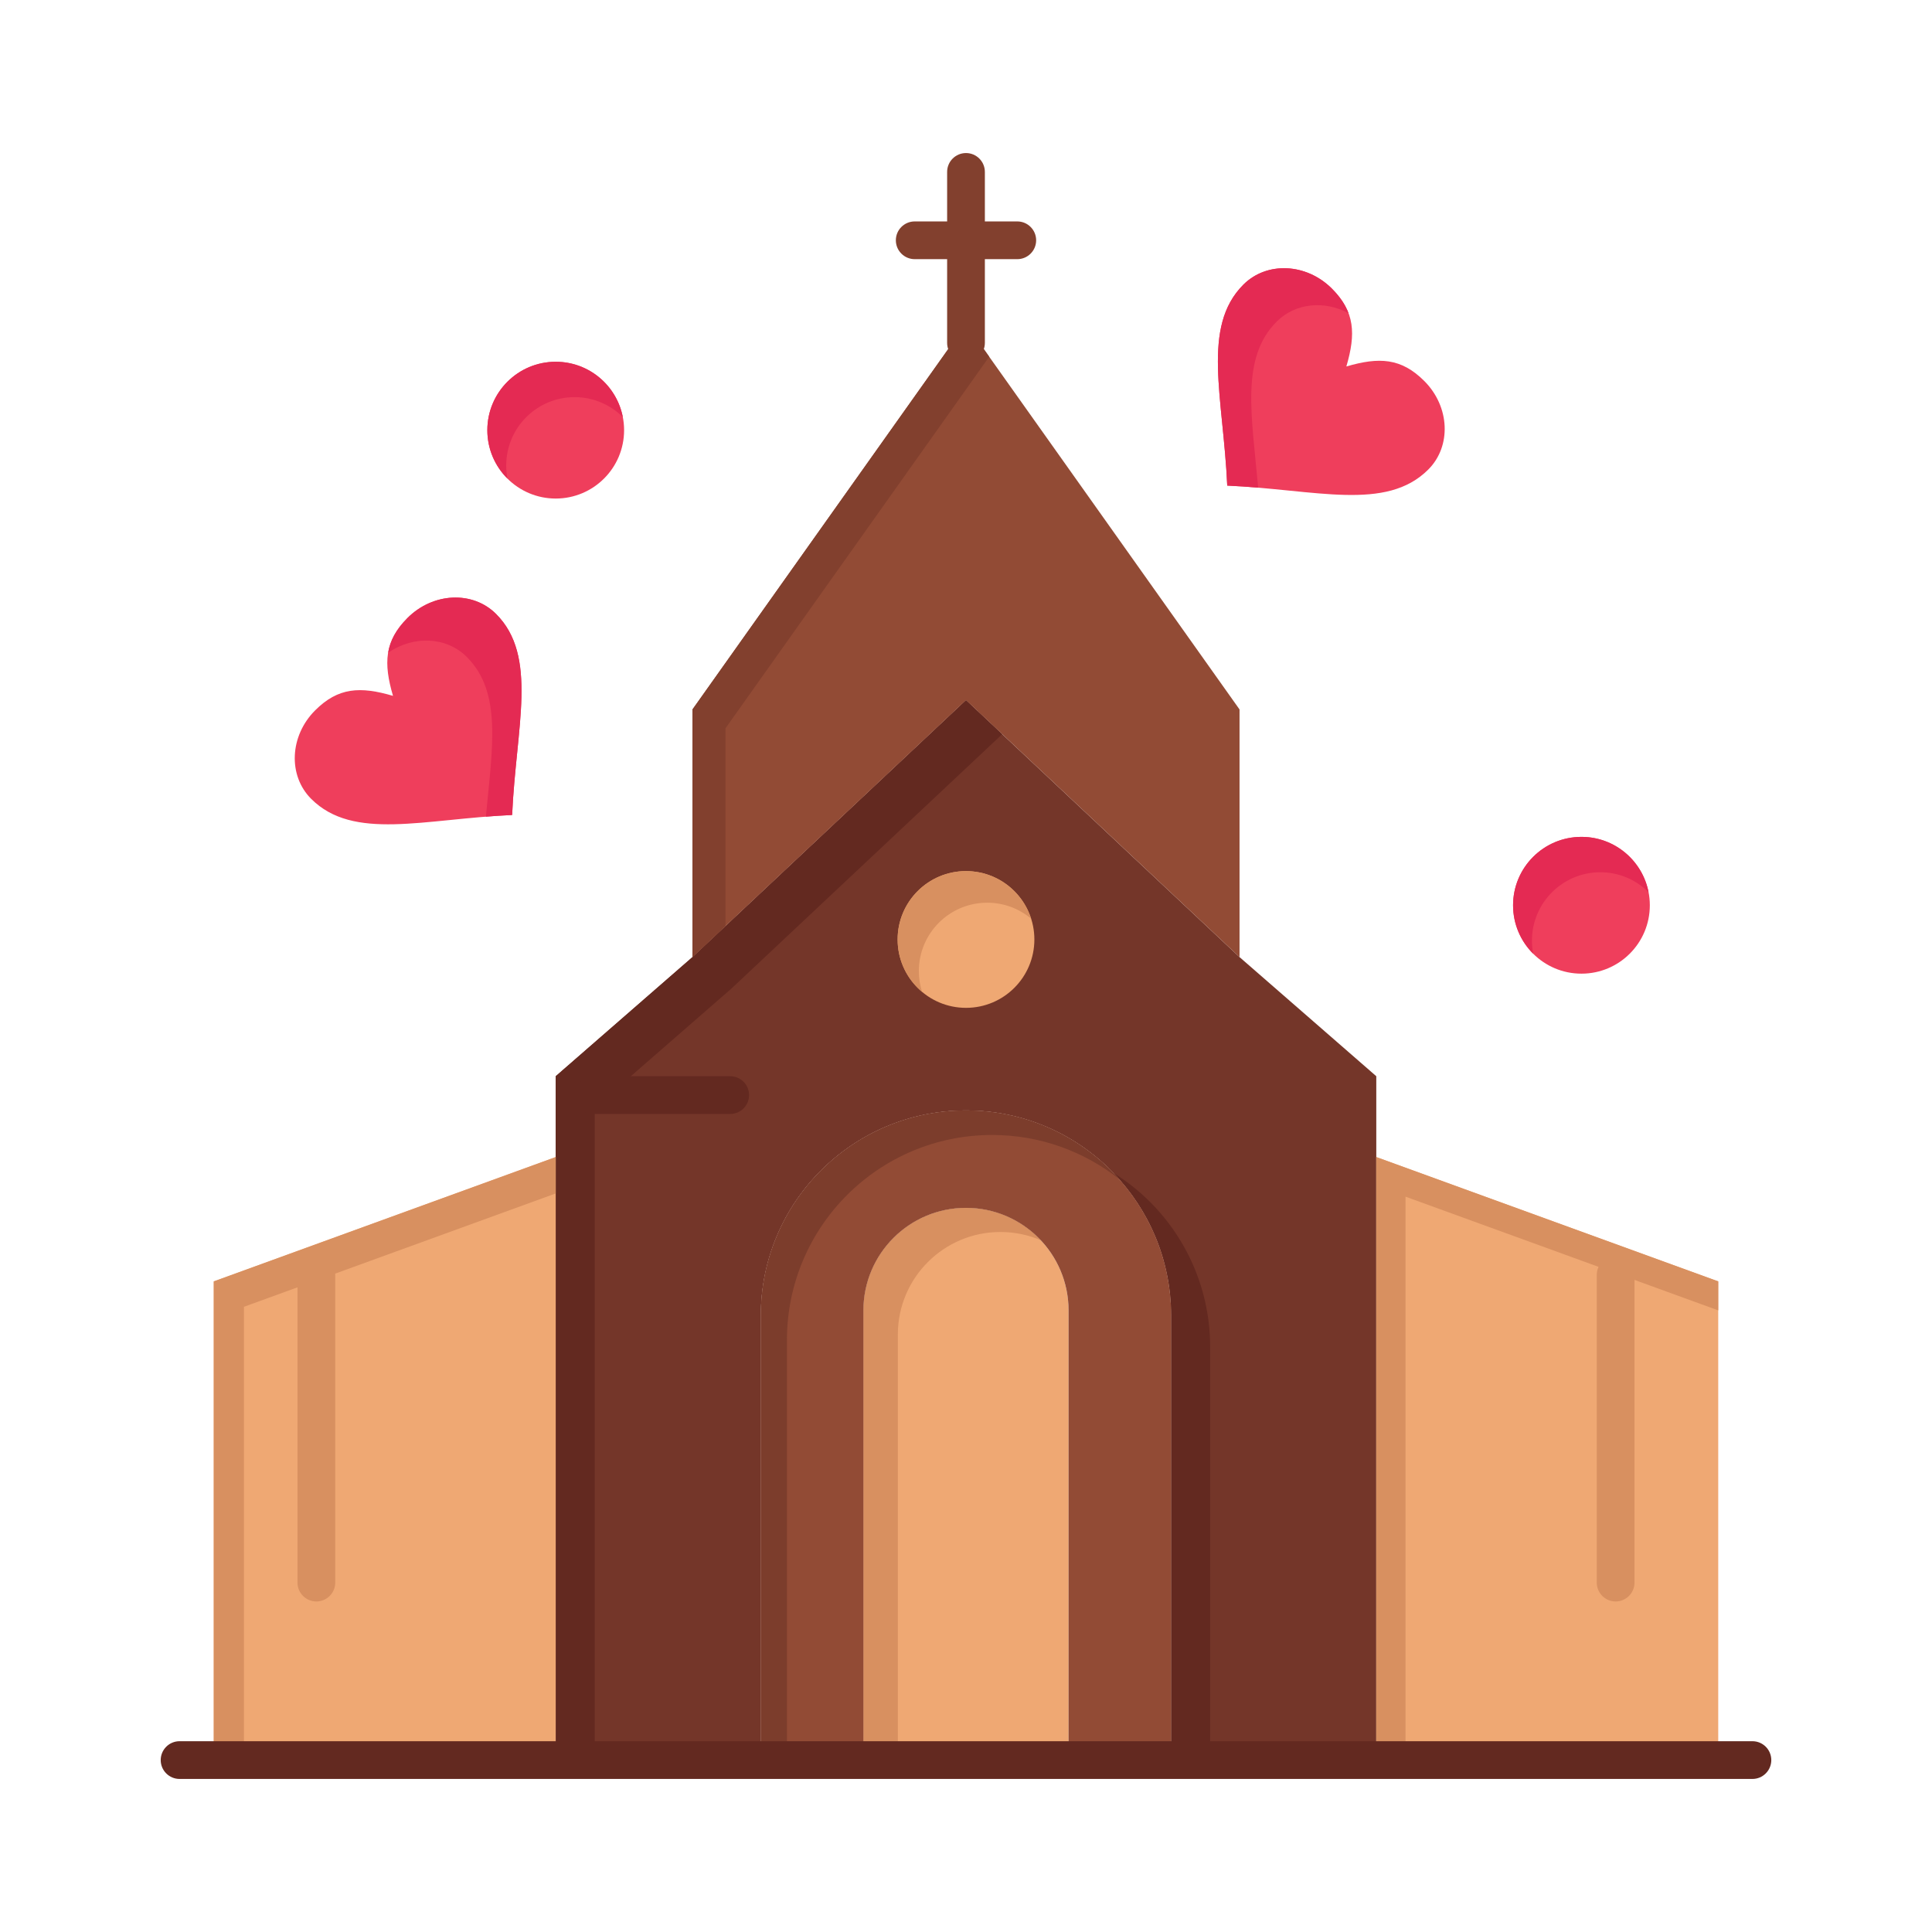
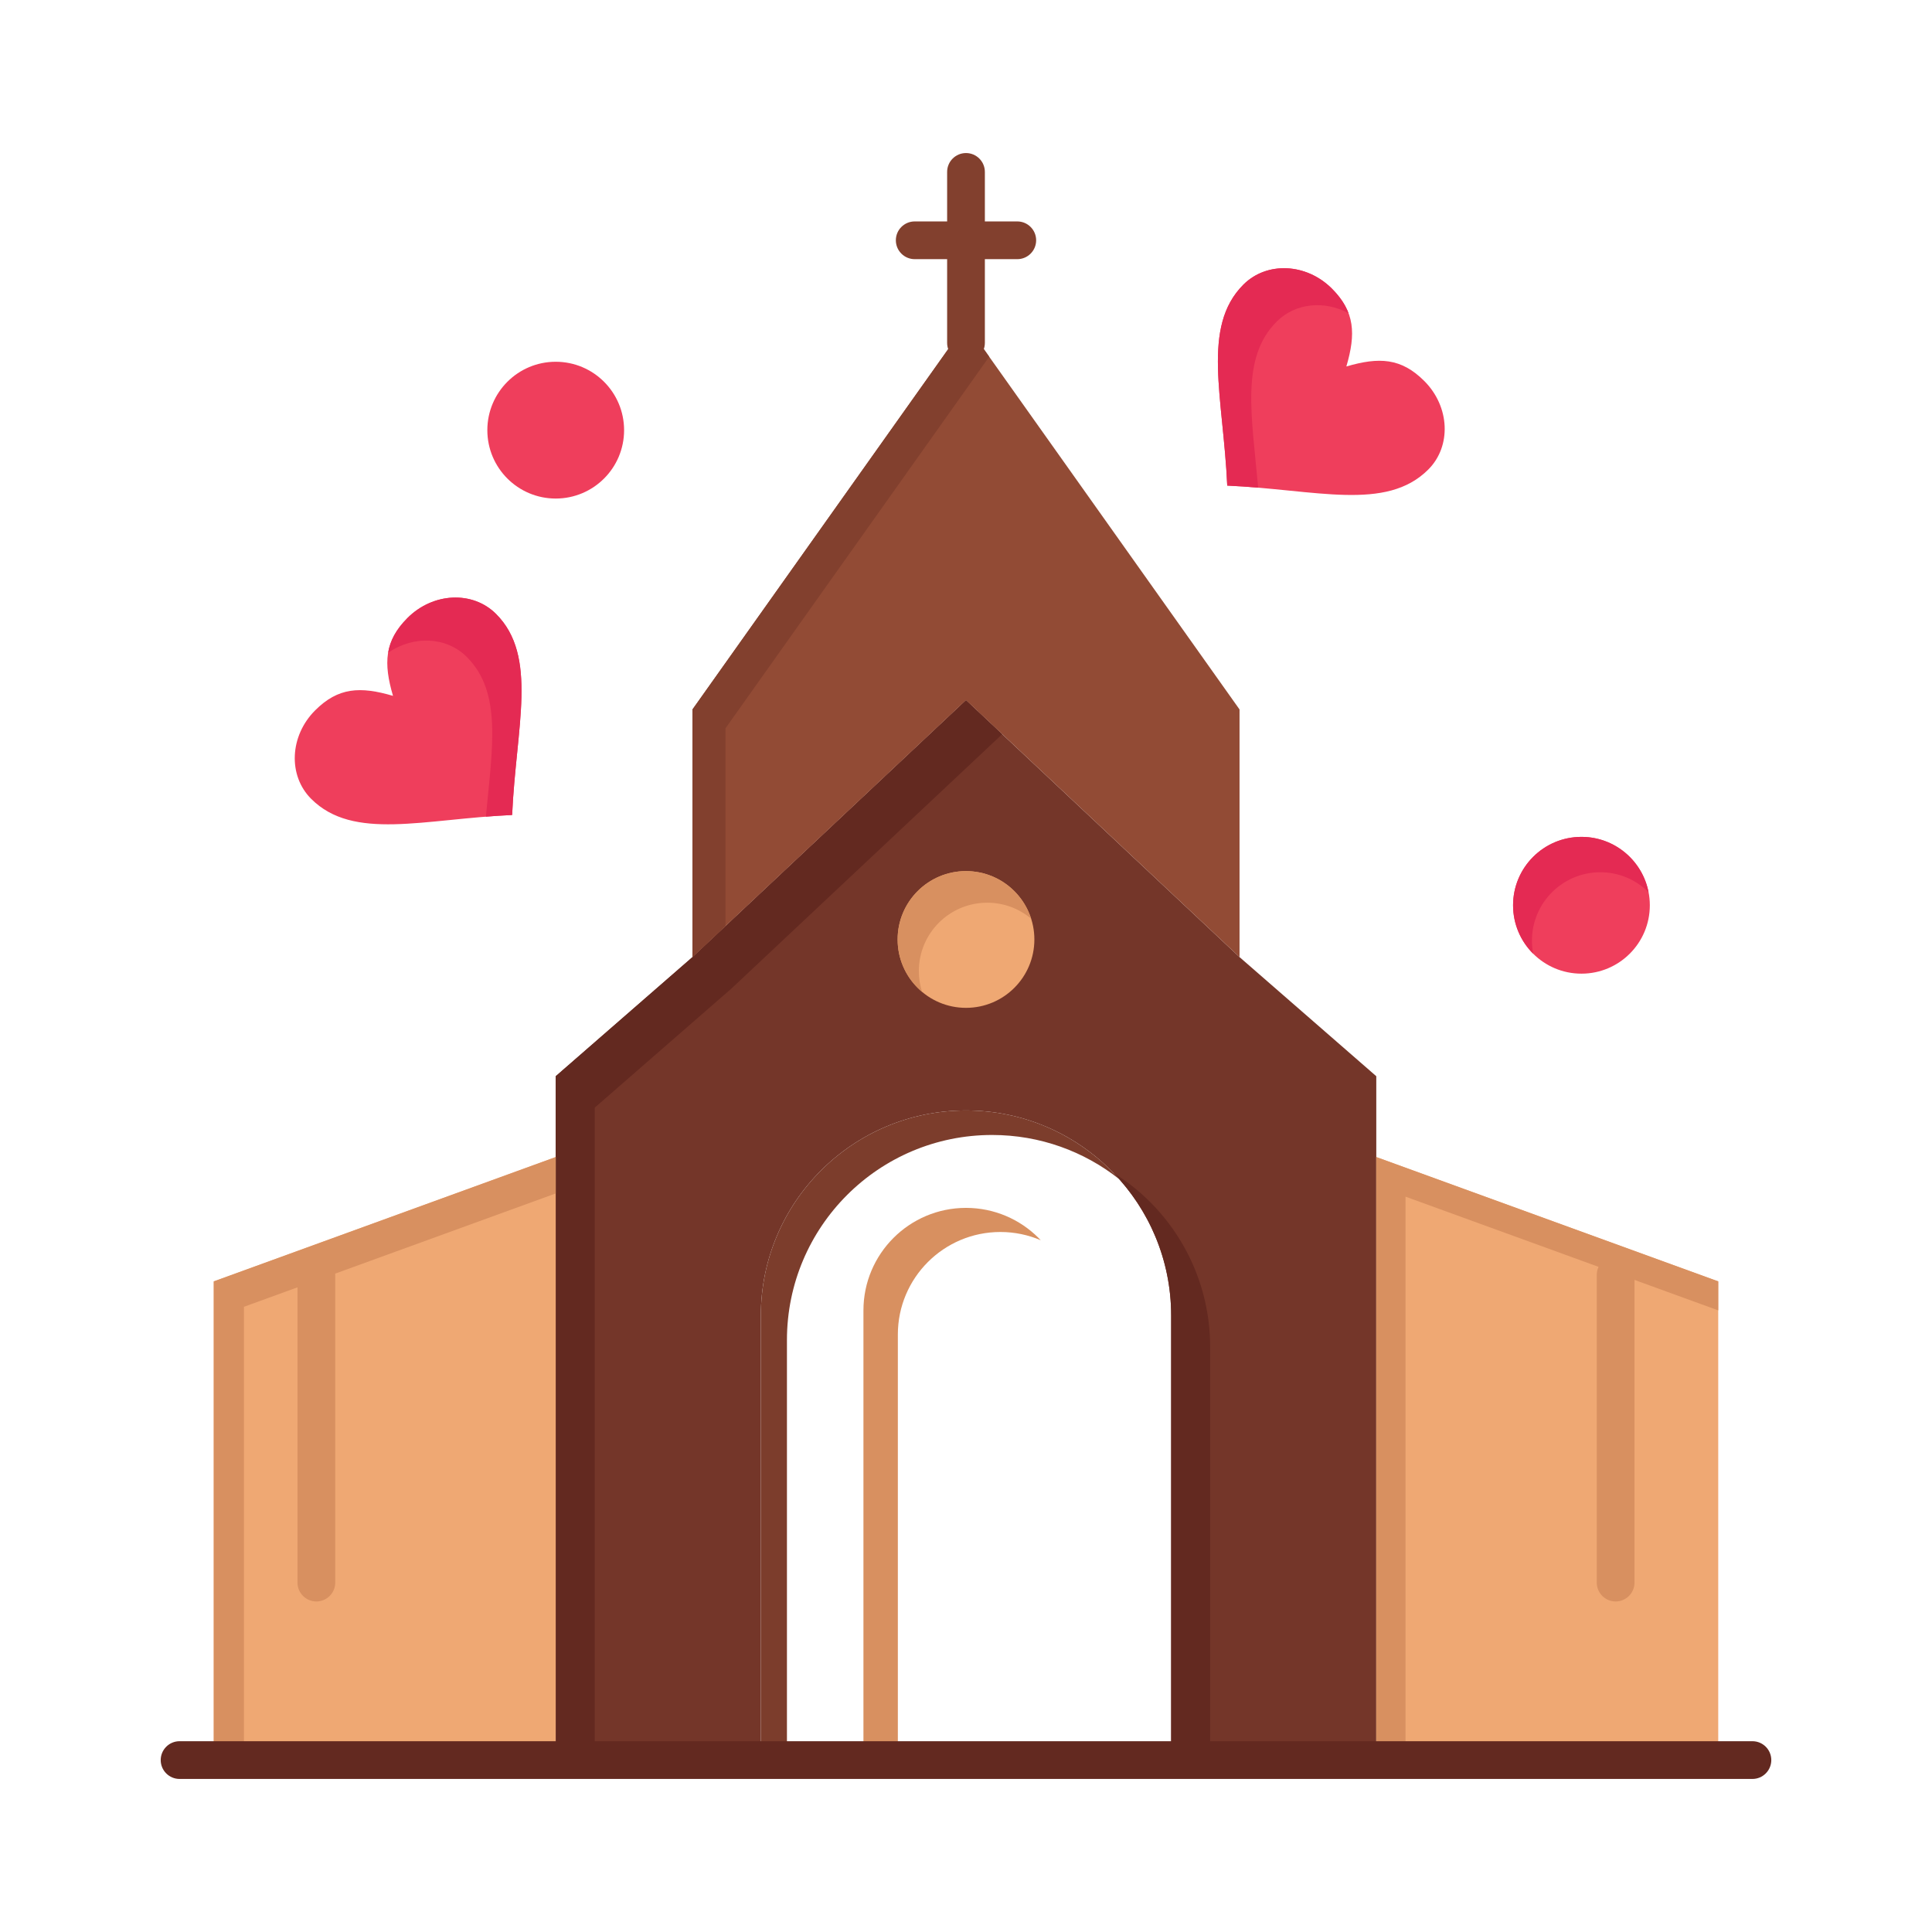
<svg xmlns="http://www.w3.org/2000/svg" height="512px" style="enable-background:new 0 0 512 512;" version="1.1" viewBox="0 0 512 512" width="512px" xml:space="preserve">
  <g id="_x36_38_x2C__arch_x2C__love_x2C__wedding_x2C__house">
    <g>
      <path d="M147.27,285.209l36.24-31.569l72.49-68.1l72.49,68.1l36.24,31.569v21.42v159.811h-54.36V348.641    c0-15.012-6.09-28.602-15.92-38.441c-9.84-9.84-23.431-15.92-38.45-15.92c-30.03,0-54.37,24.34-54.37,54.361v117.799h-54.36    V306.629V285.209z" style="fill:#743629;" />
      <g>
        <polygon points="157.604,314.963 157.604,293.543 193.843,261.973 265.603,194.561 256,185.54      183.51,253.64 147.27,285.209 147.27,306.629 147.27,466.439 157.604,466.439    " style="fill:#632920;" />
        <path d="M320.703,466.439V356.973c0-15.01-6.09-28.6-15.92-38.439c-2.941-2.941-6.224-5.539-9.773-7.746     c9.496,9.791,15.36,23.135,15.36,37.854v117.799H320.703z" style="fill:#632920;" />
      </g>
      <polygon points="56.65,339.58 147.27,306.629 147.27,466.439 56.65,466.439   " style="fill:#EFA873;" />
      <polygon points="64.65,346.314 147.27,316.273 147.27,306.629 56.65,339.58 56.65,466.439 64.65,466.439       " style="fill:#D89060;" />
      <polygon points="364.73,306.629 455.35,339.58 455.35,466.439 364.73,466.439   " style="fill:#EFA873;" />
      <polygon points="372.48,317.129 455.35,347.262 455.35,339.58 364.73,306.629 364.73,466.439     372.48,466.439   " style="fill:#D89060;" />
      <path d="M419.1,221.78c10.011,0,18.12,8.12,18.12,18.13c0,10.01-8.109,18.12-18.12,18.12    c-10.01,0-18.119-8.109-18.119-18.12C400.98,229.9,409.09,221.78,419.1,221.78z" style="fill:#EF3E5C;" />
      <path d="M405.98,249.285c0-10.01,8.109-18.13,18.119-18.13c4.988,0,9.503,2.018,12.779,5.279    c-1.621-8.347-8.958-14.654-17.779-14.654c-10.01,0-18.119,8.12-18.119,18.13c0,5.022,2.042,9.563,5.34,12.845    C406.103,251.631,405.98,250.473,405.98,249.285z" style="fill:#E42A53;" />
      <path d="M377.45,100.97c6.78,6.78,7.25,17.28,1.06,23.46c-11.189,11.2-29.83,5.31-53.279,4.26    c-1.051-23.44-6.921-42.07,4.279-53.26c6.181-6.19,16.681-5.72,23.45,1.05c6.12,6.12,6.38,11.98,3.84,20.64    C365.46,94.58,371.33,94.85,377.45,100.97z" style="fill:#EF3E5C;" />
      <g>
        <g>
          <g>
            <path d="M338.344,85.221c4.951-4.958,12.669-5.632,19.025-2.229c-0.835-2.227-2.252-4.354-4.409-6.512       c-6.77-6.77-17.27-7.24-23.45-1.05c-11.2,11.19-5.33,29.82-4.279,53.26c2.803,0.125,5.534,0.321,8.195,0.547       C331.736,110.138,328.659,94.896,338.344,85.221z" style="fill:#E42A53;" />
          </g>
        </g>
      </g>
      <polygon points="328.49,188.01 328.49,253.64 256,185.54 183.51,253.64 183.51,188.01 256,85.87   " style="fill:#924B35;" />
      <g>
        <polygon points="192.26,193.01 262.149,94.534 256,85.87 183.51,188.01 183.51,253.64 192.26,245.419         " style="fill:#82402E;" />
      </g>
      <path d="M131.46,162.7c11.2,11.2,5.31,29.84,4.26,53.28c-23.44,1.05-42.06,6.92-53.26-4.28    c-6.18-6.18-5.71-16.68,1.05-23.44c6.12-6.13,11.98-6.39,20.64-3.85c-2.54-8.66-2.27-14.52,3.85-20.65    C114.78,156.99,125.28,156.52,131.46,162.7z" style="fill:#EF3E5C;" />
      <g>
        <g>
          <g>
            <path d="M131.46,162.7c-6.18-6.18-16.68-5.71-23.46,1.06c-3.013,3.018-4.603,5.972-5.143,9.226       c6.648-4.61,15.419-4.321,20.853,1.112c9.394,9.394,6.766,24.024,5.054,42.328c2.269-0.182,4.586-0.339,6.956-0.445       C136.77,192.54,142.66,173.9,131.46,162.7z" style="fill:#E42A53;" />
          </g>
        </g>
      </g>
      <path d="M256,230.85c10.01,0,18.12,8.11,18.12,18.12c0,10.011-8.11,18.12-18.12,18.12    s-18.12-8.109-18.12-18.12C237.88,238.96,245.99,230.85,256,230.85z" style="fill:#EFA873;" />
      <path d="M243.505,257.346c0-10.011,8.11-18.121,18.12-18.121c4.433,0,8.489,1.595,11.637,4.237    c-2.33-7.314-9.174-12.612-17.262-12.612c-10.01,0-18.12,8.11-18.12,18.12c0,5.577,2.522,10.56,6.482,13.882    C243.809,261.115,243.505,259.266,243.505,257.346z" style="fill:#D89060;" />
-       <path d="M283.18,347.279v119.16h-54.36v-119.16c0-15.01,12.17-27.18,27.18-27.18    c7.5,0,14.3,3.041,19.22,7.961S283.18,339.779,283.18,347.279z" style="fill:#EFA873;" />
      <path d="M237.939,353.67c0-15.01,12.17-27.18,27.18-27.18c3.792,0,7.403,0.779,10.686,2.184    c-0.193-0.207-0.385-0.414-0.585-0.613c-4.92-4.92-11.72-7.961-19.22-7.961c-15.01,0-27.18,12.17-27.18,27.18v119.16h9.12V353.67z    " style="fill:#D89060;" />
-       <path d="M310.37,348.641v117.799h-27.19v-119.16c0-7.5-3.04-14.299-7.96-19.219S263.5,320.1,256,320.1    c-15.01,0-27.18,12.17-27.18,27.18v119.16h-27.19V348.641c0-30.021,24.34-54.361,54.37-54.361c15.02,0,28.61,6.08,38.45,15.92    C304.28,320.039,310.37,333.629,310.37,348.641z" style="fill:#924B35;" />
      <g>
        <path d="M208.547,355.141c0-30.021,24.34-54.361,54.37-54.361c12.71,0,24.386,4.365,33.643,11.668     c-0.685-0.768-1.384-1.521-2.109-2.248c-9.84-9.84-23.431-15.92-38.45-15.92c-30.03,0-54.37,24.34-54.37,54.361v117.799h6.917     V355.141z" style="fill:#7C3D2C;" />
      </g>
      <path d="M83.84,424.404c-2.761,0-5-2.238-5-5v-81.551c0-2.762,2.239-5,5-5s5,2.238,5,5v81.551    C88.84,422.166,86.601,424.404,83.84,424.404z" style="fill:#D89060;" />
      <path d="M428.16,424.404c-2.762,0-5-2.238-5-5v-81.551c0-2.762,2.238-5,5-5s5,2.238,5,5v81.551    C433.16,422.166,430.922,424.404,428.16,424.404z" style="fill:#D89060;" />
      <path d="M464.41,471.439H47.59c-2.761,0-5-2.238-5-5s2.239-5,5-5h416.82c2.762,0,5,2.238,5,5    S467.172,471.439,464.41,471.439z" style="fill:#632920;" />
      <path d="M147.27,95.87c10.011,0,18.12,8.12,18.12,18.13c0,10.01-8.109,18.12-18.12,18.12    c-10.01,0-18.119-8.11-18.119-18.12C129.15,103.99,137.26,95.87,147.27,95.87z" style="fill:#EF3E5C;" />
-       <path d="M134.15,123.375c0-10.01,8.109-18.13,18.119-18.13c4.988,0,9.503,2.018,12.779,5.279    c-1.621-8.347-8.958-14.654-17.779-14.654c-10.01,0-18.119,8.12-18.119,18.13c0,5.022,2.042,9.563,5.34,12.845    C134.272,125.721,134.15,124.563,134.15,123.375z" style="fill:#E42A53;" />
-       <path d="M193.51,295.209h-36.24c-2.761,0-5-2.238-5-5s2.239-5,5-5h36.24c2.761,0,5,2.238,5,5    S196.271,295.209,193.51,295.209z" style="fill:#632920;" />
      <path d="M256,95.87c-2.761,0-5-2.239-5-5V45.56c0-2.761,2.239-5,5-5c2.762,0,5,2.239,5,5v45.31    C261,93.631,258.762,95.87,256,95.87z" style="fill:#82402E;" />
      <path d="M269.59,68.68h-27.18c-2.761,0-5-2.239-5-5s2.239-5,5-5h27.18c2.762,0,5,2.239,5,5    S272.352,68.68,269.59,68.68z" style="fill:#82402E;" />
    </g>
  </g>
  <g id="Layer_1" />
</svg>